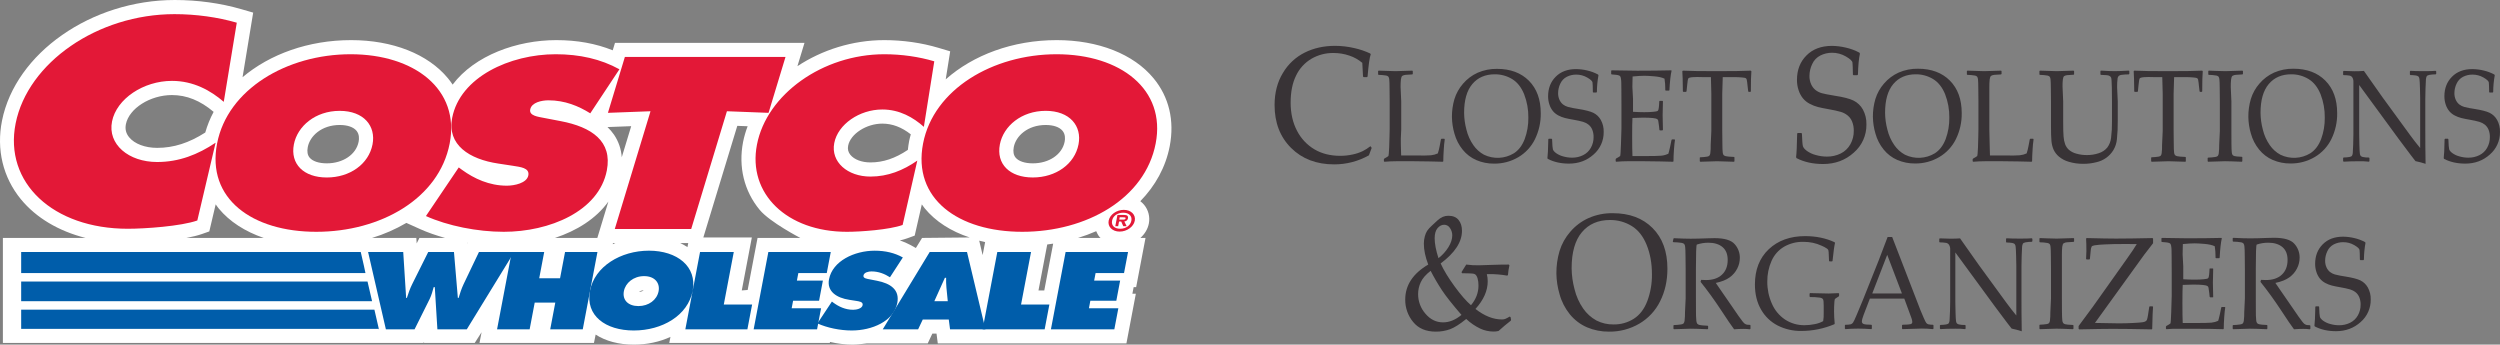
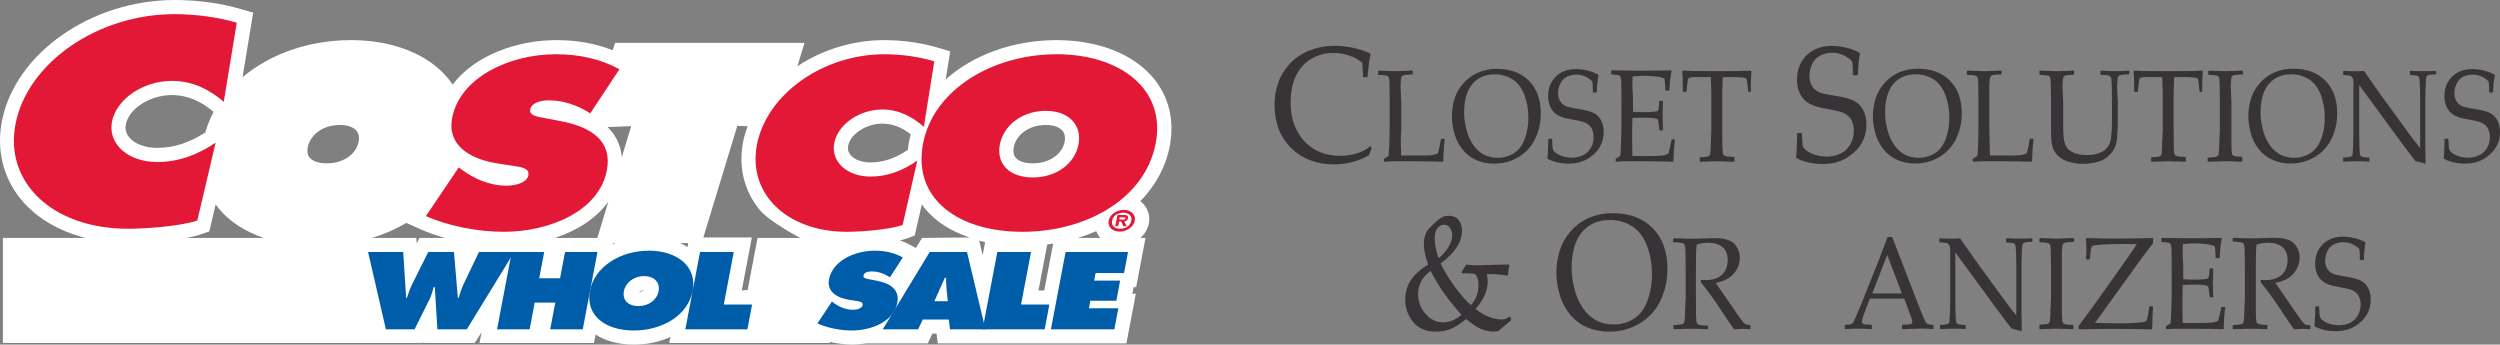
<svg xmlns="http://www.w3.org/2000/svg" viewBox="0 0 1000 137.852">
  <rect x="0" y="0" width="1000" height="137.852" fill="#808080" stroke="none" />
  <defs>
    <style>.f{fill:#005daa;}.g{fill:#fff;}.h{fill:#e31837;}.i{fill:#383336;}</style>
  </defs>
  <g id="a" />
  <g id="b">
    <g id="c">
      <g>
        <g id="d">
          <g id="e">
            <g>
              <path class="i" d="M548.675,59.153l-1.111,2.976c-4.245,2.39-9.038,3.638-13.91,3.622-7.06,0-12.795-2.188-17.204-6.565-4.416-4.388-6.623-10.118-6.619-17.191,0-4.869,1.102-9.126,3.304-12.77,2.051-3.511,5.078-6.351,8.714-8.174,3.605-1.805,7.657-2.71,12.156-2.714,2.6,.003,5.19,.305,7.721,.898,2.192,.485,4.324,1.208,6.359,2.155l.208,.318c-.45,1.193-.871,4.155-1.262,8.887l-.21,.251h-1.372l-.241-.251-.29-5.46c-1.525-1.288-3.282-2.272-5.177-2.9-2.038-.693-4.177-1.044-6.33-1.039-3.118-.049-6.191,.757-8.884,2.33-2.661,1.585-4.788,3.928-6.11,6.73-1.442,2.933-2.162,6.529-2.163,10.789,0,4.267,.848,8.016,2.544,11.248,1.575,3.089,3.992,5.669,6.972,7.441,2.944,1.729,6.387,2.594,10.315,2.594,1.687,.004,3.37-.18,5.017-.547,1.385-.286,2.729-.738,4.005-1.346,1.085-.547,2.112-1.204,3.064-1.959l.501,.678h0Z" />
              <path class="i" d="M551.243,28.442l.181-.186c3.899,.143,6.14,.209,6.743,.209,.533,0,2.783-.065,6.753-.209l.19,.186v1.145l-.2,.183c-1.131,.034-2.018,.092-2.63,.161-.475,.031-.938,.168-1.353,.403-.274,.208-.465,.67-.56,1.396-.102,1.012-.147,2.03-.137,3.047l.257,5.763v11.336c-.191,2.835-.181,4.815-.15,5.953l.12,4.349h4.787c3.825,.086,6.199,.031,7.151-.067,.946-.099,1.869-.35,2.734-.744,.311-.964,.558-1.947,.739-2.944,.32-1.543,.491-2.43,.501-2.67l.21-.252h1.152l.17,.252c-.197,1.317-.328,2.643-.391,3.973-.13,1.969-.2,3.556-.2,4.77l-.191,.208c-2.974-.11-6.87-.153-11.707-.214h-6.86c-1.562,.006-3.154,.072-4.786,.215l-.214-.208v-.843l.214-.263c.563-.283,1.1-.616,1.603-.996,.09-.12,.19-1.225,.29-3.315,.101-2.079,.205-7.539,.205-7.539v-11.048l-.05-4.952c-.01-1.929-.05-3.176-.119-3.74-.017-.393-.13-.776-.328-1.116-.234-.231-.53-.39-.853-.456-1.022-.178-2.057-.272-3.095-.281l-.179-.172v-1.334h0Z" />
              <path class="i" d="M585.644,45.128c.025,2.277,.338,4.542,.931,6.741,.528,2.215,1.465,4.312,2.764,6.182,1.094,1.594,2.549,2.907,4.246,3.832,3.825,1.861,8.335,1.647,11.967-.569,1.893-1.215,3.324-3.097,4.316-5.647,1.016-2.755,1.515-5.675,1.472-8.611,.047-3.198-.525-6.375-1.683-9.356-1.132-2.79-2.737-4.818-4.816-6.083-2.086-1.262-4.482-1.917-6.92-1.893-3.805,0-6.802,1.298-8.991,3.895-2.194,2.604-3.288,6.442-3.285,11.511m-4.877,1.697c-.021-2.429,.317-4.848,1.001-7.178,.703-2.276,1.877-4.379,3.445-6.172,1.603-1.875,3.599-3.373,5.848-4.388,2.444-1.06,5.087-1.586,7.751-1.542,5.338,0,9.587,1.583,12.748,4.749,3.154,3.173,4.733,7.506,4.737,12.999,.06,3.603-.736,7.17-2.322,10.406-1.471,2.993-3.786,5.488-6.66,7.179-2.944,1.732-6.308,2.621-9.724,2.571-2.418,.025-4.815-.452-7.04-1.4-2.138-.924-4.018-2.355-5.477-4.169-1.533-1.884-2.655-4.069-3.294-6.413-.639-2.158-.98-4.393-1.013-6.644v.002h.001Z" />
              <path class="i" d="M619.316,55.709l.189-.207h1.147l.189,.207c.071,2.178,.18,3.509,.309,3.999,.129,.48,.559,.992,1.267,1.526,.853,.607,1.809,1.054,2.822,1.318,1.16,.337,2.362,.509,3.571,.512,1.541,.023,3.065-.321,4.447-1.003,1.295-.641,2.366-1.659,3.072-2.92,.746-1.318,1.128-2.812,1.106-4.326,.02-1.006-.16-2.006-.529-2.942-.315-.782-.823-1.472-1.476-2.005-.644-.508-1.378-.889-2.165-1.123-1.191-.334-2.4-.603-3.62-.806-1.556-.272-2.773-.512-3.66-.74-.912-.231-1.793-.571-2.623-1.014-.839-.435-1.584-1.031-2.194-1.755-.617-.778-1.09-1.66-1.397-2.604-.356-1.068-.534-2.187-.528-3.313,0-3.182,1.014-5.79,3.042-7.824,2.025-2.038,4.744-3.055,8.159-3.051,1.491,.018,2.976,.201,4.427,.545,1.519,.343,2.985,.89,4.358,1.625l.16,.305c-.403,2.208-.613,4.447-.627,6.691l-.21,.207h-1.217l-.189-.173c-.03-2.049-.069-3.334-.138-3.857-.06-.534-.768-1.187-2.124-1.971-1.341-.778-2.868-1.181-4.418-1.166-1.29-.01-2.565,.285-3.72,.86-1.158,.587-2.08,1.552-2.613,2.736-.577,1.185-.881,2.485-.888,3.803-.018,.918,.166,1.83,.539,2.67,.312,.714,.787,1.344,1.386,1.842,.591,.459,1.265,.799,1.984,1.003,1.369,.353,2.758,.625,4.158,.817,2.753,.436,4.758,.952,6.016,1.547,1.276,.627,2.327,1.632,3.012,2.877,.794,1.455,1.186,3.094,1.137,4.751,.066,3.476-1.423,6.8-4.059,9.066-2.703,2.42-5.977,3.63-9.823,3.63-3.231,0-6.053-.632-8.487-1.895l-.138-.327c.16-1.078,.27-3.574,.35-7.508" />
              <path class="i" d="M644.467,28.317l.189-.186c5.333,.109,8.745,.153,10.239,.153,5.094,0,9.635-.051,13.622-.153l.11,.186c-.389,1.641-.674,4.213-.855,7.714l-.149,.208h-1.319l-.208-.208c.01-.153,.019-.285,.019-.405,.007-1.392-.097-2.782-.31-4.158-.982-.481-2.343-.787-4.096-.941-1.742-.142-3.055-.218-3.925-.218-1.242,0-2.814,.098-4.747,.285l-.09,4.102,.257,4.819v5.207c1.522,.098,3.075,.153,4.497,.153,1.442,0,2.643-.054,3.614-.153s1.543-.208,1.703-.317c.2-.163,.335-.392,.382-.646,.116-.552,.189-1.112,.22-1.674l.09-1.597,.19-.14h1.082l.191,.14c-.03,1.871-.069,3.743-.121,5.624l.121,5.766-.191,.284h-1.03l-.192-.21-.162-1.557c-.066-.723-.171-1.442-.313-2.154-.067-.251-.221-.471-.435-.619-.233-.165-.818-.309-1.759-.409-.95-.099-2.254-.155-3.912-.155-.92,0-2.316,.045-4.196,.133-.081,1.447-.121,3.863-.121,7.246,0,3.623,.04,6.289,.121,7.998h4.199c3.917,0,6.359-.057,7.348-.158,.97-.1,1.917-.359,2.803-.766,.143-.405,.382-1.34,.711-2.815,.329-1.465,.515-2.387,.567-2.748l.238-.191h.966l.18,.202c-.139,.733-.27,2.013-.41,3.841-.13,1.827-.19,3.392-.19,4.694l-.171,.208c-2.986-.11-6.9-.153-11.736-.214h-6.378c-1.493,.005-3.035,.071-4.647,.214l-.195-.208v-.842l.195-.263c.551-.279,1.08-.601,1.582-.962,.13-.121,.24-1.62,.331-4.486,.08-2.867,.204-6.554,.204-6.554v-9.535l-.03-5.821c0-1.258-.01-2.298-.04-3.085-.011-.572-.068-1.143-.169-1.707-.047-.255-.138-.499-.268-.722-.128-.157-.297-.275-.488-.34-.373-.129-.761-.214-1.154-.252l-1.771-.153-.189-.174-.002-1.281h0Z" />
              <path class="i" d="M700.345,28.262l.211,.23c-.141,1.542-.211,4.227-.211,8.054l-.191,.208h-.678l-.199-.227-.272-2.336c-.06-.769-.162-1.534-.303-2.293-.045-.234-.17-.446-.356-.606-.157-.13-.69-.238-1.592-.314-1.002-.091-2.009-.135-3.015-.13h-4.64c-.136,3.819-.198,6.026-.198,6.621v14.777l.053,4.942c.009,1.915,.052,3.147,.125,3.71,.015,.396,.133,.783,.345,1.125,.253,.223,.564,.38,.901,.455,.439,.13,1.54,.217,3.289,.292l.167,.151v1.574l-.161,.21c-4.041-.144-6.303-.21-6.768-.21-.505,0-2.754,.07-6.747,.21l-.192-.21v-1.442l.179-.144c.917-.021,1.832-.104,2.738-.247,.329-.039,.642-.166,.903-.37,.216-.284,.35-.622,.386-.977,.141-1.101,.194-2.211,.16-3.321l.257-5.578v-14.948c.019-.274-.05-2.506-.171-6.623h-3.495c-1.442-.075-2.684-.04-3.735,.024-1.051,.076-1.652,.251-1.822,.525-.16,.284-.311,1.203-.451,2.758l-.24,2.363-.21,.237h-1.081l-.181-.208c-.04-4.114-.11-6.806-.22-8.054l.22-.23c2.713,.142,7.243,.212,13.589,.208,6.458,0,10.994-.069,13.608-.208" />
              <path class="i" d="M718.858,53.441l.24-.25h1.426l.24,.25c.1,2.725,.23,4.392,.389,5.002,.169,.6,.698,1.243,1.586,1.908,1.067,.759,2.263,1.316,3.53,1.645,1.448,.423,2.949,.639,4.458,.643,1.927,.031,3.835-.394,5.566-1.243,1.62-.805,2.958-2.081,3.84-3.661,.928-1.648,1.403-3.514,1.376-5.405,.029-1.256-.195-2.504-.657-3.672-.387-.982-1.023-1.846-1.845-2.507-.801-.64-1.719-1.117-2.703-1.405-1.49-.416-3.002-.751-4.529-1.003-1.945-.349-3.47-.655-4.567-.927-1.143-.3-2.248-.731-3.291-1.286-1.047-.537-1.975-1.279-2.731-2.18-.774-.972-1.365-2.076-1.745-3.258-.446-1.335-.668-2.734-.657-4.141,0-3.978,1.267-7.236,3.8-9.775,2.523-2.55,5.921-3.825,10.193-3.825,1.865,.02,3.721,.251,5.535,.686,1.902,.424,3.738,1.106,5.455,2.027l.199,.393c-.429,1.95-.691,4.736-.788,8.358l-.259,.262h-1.526l-.229-.228c-.04-2.551-.1-4.163-.179-4.817-.08-.665-.958-1.482-2.653-2.463-1.677-.976-3.586-1.484-5.526-1.472-1.613-.006-3.205,.368-4.647,1.09-1.447,.73-2.601,1.934-3.271,3.41-.72,1.485-1.098,3.112-1.106,4.762-.023,1.147,.205,2.285,.668,3.334,.391,.892,.985,1.679,1.736,2.3,.74,.574,1.583,1.003,2.483,1.264,.948,.272,2.673,.61,5.186,1.024,3.45,.523,5.96,1.166,7.53,1.929,1.594,.781,2.909,2.033,3.769,3.586,.986,1.821,1.475,3.869,1.417,5.939,.083,4.346-1.778,8.501-5.076,11.333-3.371,3.03-7.464,4.541-12.278,4.534-4.039,0-7.576-.784-10.611-2.353l-.169-.415c.189-1.352,.339-4.48,.429-9.394" />
              <path class="i" d="M754.031,45.128c.025,2.277,.338,4.542,.931,6.741,.528,2.215,1.465,4.312,2.764,6.182,1.094,1.593,2.549,2.905,4.246,3.83,3.825,1.861,8.335,1.647,11.967-.569,1.893-1.215,3.324-3.097,4.316-5.647,1.016-2.755,1.515-5.675,1.472-8.611,.046-3.198-.525-6.375-1.683-9.356-1.132-2.79-2.737-4.818-4.816-6.083-2.086-1.262-4.482-1.917-6.92-1.893-3.805,0-6.802,1.298-8.991,3.895-2.194,2.604-3.289,6.442-3.285,11.511m-4.876,1.642c-.021-2.429,.316-4.848,1.001-7.178,.703-2.276,1.877-4.379,3.446-6.172,1.603-1.875,3.599-3.373,5.848-4.388,2.444-1.06,5.087-1.586,7.751-1.542,5.338,0,9.587,1.583,12.748,4.749,3.154,3.173,4.733,7.506,4.737,12.999,.06,3.603-.736,7.17-2.322,10.406-1.471,2.993-3.786,5.488-6.66,7.179-2.944,1.732-6.308,2.621-9.724,2.571-2.418,.025-4.815-.452-7.04-1.4-2.138-.924-4.018-2.355-5.477-4.169-1.533-1.884-2.655-4.069-3.294-6.413-.639-2.157-.98-4.392-1.013-6.642h0Z" />
              <path class="i" d="M786.749,28.442l.181-.186c3.899,.143,6.141,.209,6.743,.209,.533,0,2.784-.065,6.754-.209l.19,.186v1.145l-.2,.183c-1.131,.034-2.019,.092-2.631,.161-.476,.031-.938,.169-1.353,.403-.274,.208-.464,.67-.559,1.396-.102,1.013-.147,2.03-.137,3.048v17.099c.092,2.835,.101,4.815,.132,5.953l.119,4.349h4.787c3.825,.083,6.199,.028,7.151-.071,.945-.099,1.869-.35,2.734-.744,.312-.964,.559-1.947,.741-2.943,.32-1.543,.491-2.43,.501-2.67l.208-.249h1.152l.17,.249c-.197,1.317-.327,2.643-.39,3.973-.13,1.969-.201,3.556-.201,4.77l-.191,.208c-2.974-.11-6.869-.153-11.706-.212h-6.86c-1.562,.004-3.154,.069-4.786,.212l-.239-.208v-.841l.239-.263c.563-.283,1.1-.616,1.603-.996,.09-.12,.19-1.225,.29-3.315,.1-2.079,.179-7.539,.179-7.539v-11.048l-.05-4.952c-.01-1.929-.05-3.176-.119-3.74-.017-.393-.129-.776-.327-1.116-.234-.231-.53-.39-.853-.456-1.022-.178-2.057-.272-3.095-.281l-.179-.172v-1.334h0Z" />
              <path class="i" d="M815.771,28.442l.19-.186c3.897,.143,6.136,.209,6.729,.209,.542,0,2.791-.065,6.758-.209l.191,.186v1.282l-.19,.173c-1.081,.033-1.911,.087-2.502,.153-.447,.029-.881,.159-1.27,.382-.27,.197-.44,.634-.531,1.323-.101,.959-.144,1.922-.13,2.886l.257,5.9v8.252c0,2.651,.049,4.591,.158,5.82,.065,1.07,.28,2.127,.641,3.136,.327,.842,.847,1.595,1.518,2.198,.848,.707,1.841,1.218,2.91,1.497,1.397,.406,2.846,.602,4.301,.581,1.616,.016,3.223-.243,4.753-.765,1.313-.409,2.481-1.187,3.364-2.242,.833-1.127,1.353-2.455,1.509-3.848,.276-2.198,.398-4.413,.365-6.628v-8.062c0-1.319-.02-3.137-.059-5.44s-.137-3.634-.277-3.981c-.161-.357-.456-.637-.822-.779-.386-.184-1.484-.292-3.277-.324l-.188-.195v-1.277l.191-.231c2.324,.143,4.184,.209,5.582,.209,1.197,0,3.048-.066,5.562-.209l.221,.209v1.086l-.233,.209c-1.019-.007-2.036,.063-3.044,.208-.368,.045-.713,.203-.986,.452-.226,.259-.373,.576-.425,.916-.146,1.192-.209,2.392-.191,3.593l.257,5.616v7.707c.032,2.483-.079,4.966-.334,7.436-.14,1.582-.646,3.111-1.476,4.465-1.526,2.426-3.965,4.136-6.766,4.741-1.675,.432-3.398,.647-5.127,.641-1.985,.028-3.962-.244-5.865-.806-1.475-.411-2.845-1.134-4.016-2.121-.892-.767-1.609-1.717-2.103-2.785-.463-1.097-.746-2.261-.84-3.448-.122-1.315-.182-3.337-.182-6.044v-9.845l-.05-4.943c-.019-1.925-.06-3.17-.129-3.733-.017-.392-.129-.774-.327-1.114-.229-.232-.522-.39-.841-.455-1.02-.178-2.053-.272-3.089-.281l-.187-.172v-1.344Z" />
              <path class="i" d="M880.89,28.262l.21,.23c-.14,1.542-.21,4.227-.21,8.054l-.19,.208h-.677l-.199-.227-.272-2.336c-.06-.769-.162-1.534-.303-2.293-.045-.234-.17-.447-.356-.606-.157-.13-.69-.238-1.592-.314-1.002-.091-2.009-.135-3.015-.13h-4.639c-.136,3.819-.198,6.026-.198,6.621v14.777l.052,4.942c.01,1.915,.053,3.147,.125,3.71,.015,.396,.133,.783,.345,1.125,.253,.223,.564,.38,.901,.455,.44,.13,1.539,.217,3.289,.292l.167,.151v1.574l-.161,.21c-4.041-.144-6.303-.21-6.768-.21-.505,0-2.754,.07-6.747,.21l-.192-.21v-1.442l.179-.144c.917-.021,1.831-.104,2.737-.247,.329-.039,.642-.166,.903-.37,.216-.284,.35-.622,.386-.977,.141-1.101,.194-2.211,.16-3.321l.257-5.578v-14.948c.017-.274-.052-2.506-.174-6.623h-3.494c-1.442-.075-2.684-.04-3.735,.024-1.051,.076-1.652,.251-1.822,.525-.161,.284-.311,1.203-.451,2.758l-.24,2.363-.21,.237h-1.081l-.181-.208c-.04-4.114-.11-6.806-.221-8.054l.221-.23c2.713,.142,7.243,.212,13.589,.208,6.459,0,10.995-.069,13.608-.208" />
              <path class="i" d="M883.497,28.256l2.945,.109c1.93,.067,3.195,.1,3.797,.099,.533,0,2.784-.065,6.753-.209l.191,.186v1.146l-.201,.183c-1.141,.034-2.017,.092-2.63,.161-.475,.029-.938,.167-1.352,.403-.285,.208-.464,.67-.56,1.396-.102,1.012-.148,2.029-.138,3.046l.257,5.764v12.219l.019,4.678c.019,1.813,.056,2.979,.13,3.502,.02,.372,.13,.734,.318,1.055,.218,.228,.498,.385,.806,.45,.394,.123,1.368,.205,2.915,.276l.178,.143v1.626l-.191,.209c-.08,0-1.457-.055-4.141-.154-1.115-.033-1.989-.055-2.613-.055-.493,0-2.733,.066-6.743,.209l-.18-.209v-1.289l.179-.152c.971-.023,1.939-.111,2.899-.261,.351-.041,.686-.177,.967-.392,.225-.302,.363-.659,.399-1.034,.138-1.166,.198-2.341,.18-3.515l.257-5.43v-11.922l-.049-4.954c-.011-1.93-.06-3.177-.129-3.741-.02-.391-.129-.773-.318-1.116-.234-.232-.53-.39-.853-.456-1.023-.178-2.058-.272-3.096-.281l-.178-.172v-1.329l.182-.19h0Z" />
              <path class="i" d="M904.213,45.128c.025,2.277,.338,4.542,.931,6.741,.528,2.215,1.465,4.312,2.764,6.182,1.094,1.594,2.548,2.906,4.245,3.832,3.825,1.861,8.335,1.647,11.967-.569,1.893-1.215,3.324-3.097,4.316-5.647,1.016-2.755,1.515-5.675,1.472-8.611,.047-3.198-.524-6.376-1.682-9.358-1.132-2.79-2.737-4.818-4.817-6.083-2.086-1.262-4.482-1.917-6.92-1.893-3.805,0-6.802,1.298-8.991,3.895-2.193,2.604-3.288,6.442-3.285,11.511m-4.877,1.642c-.021-2.429,.317-4.848,1.001-7.178,.703-2.276,1.877-4.379,3.445-6.172,1.603-1.875,3.6-3.373,5.848-4.388,2.444-1.06,5.087-1.586,7.751-1.542,5.337,0,9.586,1.583,12.747,4.749,3.155,3.173,4.733,7.506,4.737,12.999,.06,3.603-.736,7.17-2.322,10.406-1.471,2.993-3.786,5.488-6.66,7.179-2.944,1.732-6.308,2.621-9.723,2.571-2.418,.025-4.815-.452-7.04-1.4-2.138-.924-4.018-2.355-5.477-4.169-1.533-1.884-2.656-4.069-3.295-6.413-.638-2.158-.979-4.392-1.012-6.642h0Z" />
              <path class="i" d="M937.457,64.672l-.208-.23v-1.256l.205-.194c.753-.002,1.505-.063,2.248-.183,.562-.098,.927-.269,1.084-.507,.202-.344,.314-.733,.325-1.131,.059-.517,.108-1.702,.168-3.533,.049-1.83,.079-3.144,.079-3.942v-20.892c.044-.632-.101-1.263-.415-1.813-.254-.39-.654-.661-1.111-.752-.795-.131-1.599-.193-2.404-.186l-.179-.185v-1.275l.19-.229c2.148,.087,3.568,.131,4.237,.131,1.579,0,2.868-.044,3.888-.131l7.475,10.603,10.982,15.047c1.33,1.825,2.679,3.557,4.048,5.196v-19.904c0-.603-.03-1.895-.079-3.866-.049-1.981-.118-3.23-.197-3.769-.018-.389-.16-.762-.404-1.066-.316-.237-.691-.382-1.084-.42-.715-.101-1.436-.155-2.158-.162l-.187-.205v-1.257l.191-.231c1.266,.088,3.084,.132,5.434,.132,2.151,0,3.719-.044,4.693-.132l.211,.231v.96l-.199,.218c-.839-.004-1.676,.065-2.502,.206-.586,.115-.963,.298-1.11,.573-.172,.371-.275,.77-.304,1.178-.052,.515-.115,1.751-.167,3.696-.063,1.956-.084,3.352-.084,4.211v11.963l.02,7.028c.03,2.303,.06,4.613,.09,6.929-1.327-.434-2.677-.791-4.045-1.07l-1.667-2.149-4.983-6.647-15.867-21.659v19.673c0,.778,.03,2.163,.079,4.166,.059,1.991,.118,3.203,.197,3.626,.037,.311,.142,.61,.307,.877,.224,.215,.501,.368,.802,.444,.833,.175,1.684,.251,2.536,.227l.187,.195v1.268l-.19,.197c-1.31-.144-2.628-.201-3.946-.174-2.323,0-4.366,.055-6.119,.174" />
              <path class="i" d="M977.832,55.709l.189-.207h1.147l.189,.207c.069,2.178,.18,3.509,.309,3.999,.129,.48,.558,.992,1.266,1.526,.853,.607,1.809,1.054,2.822,1.318,1.16,.337,2.362,.509,3.57,.512,1.541,.023,3.065-.321,4.447-1.003,1.295-.641,2.367-1.659,3.072-2.92,.747-1.318,1.128-2.812,1.106-4.326,.02-1.006-.16-2.006-.529-2.942-.315-.782-.823-1.472-1.476-2.005-.644-.508-1.378-.889-2.164-1.123-1.191-.334-2.4-.603-3.62-.806-1.556-.272-2.773-.512-3.66-.74-.912-.231-1.793-.571-2.623-1.014-.839-.435-1.585-1.031-2.194-1.755-.617-.778-1.09-1.66-1.396-2.604-.356-1.068-.535-2.187-.528-3.313,0-3.182,1.014-5.79,3.042-7.824,2.025-2.038,4.744-3.055,8.159-3.051,1.491,.018,2.976,.201,4.427,.545,1.519,.343,2.985,.89,4.358,1.625l.16,.305c-.403,2.208-.613,4.447-.628,6.691l-.209,.207h-1.217l-.189-.173c-.03-2.049-.069-3.334-.138-3.857-.06-.534-.768-1.187-2.124-1.971-1.341-.778-2.867-1.181-4.418-1.166-1.29-.01-2.565,.285-3.72,.86-1.158,.587-2.08,1.552-2.613,2.736-.577,1.185-.88,2.485-.887,3.803-.018,.918,.166,1.83,.539,2.67,.312,.714,.787,1.344,1.386,1.842,.591,.458,1.264,.799,1.984,1.003,1.369,.353,2.758,.625,4.159,.817,2.753,.436,4.758,.952,6.016,1.547,1.276,.627,2.327,1.632,3.012,2.877,.793,1.455,1.185,3.094,1.136,4.751,.066,3.476-1.422,6.8-4.059,9.066-2.702,2.42-5.976,3.63-9.823,3.63-3.23,0-6.053-.632-8.486-1.895l-.138-.327c.16-1.078,.27-3.574,.35-7.508" />
              <path class="i" d="M584.588,125.96c-3.645-4.212-6.252-7.509-7.821-9.892-1.642-2.495-3.147-5.078-4.508-7.736-1.933,1.488-3.251,3.005-3.956,4.552-.697,1.482-1.059,3.1-1.06,4.738-.018,2.888,1.022,5.683,2.923,7.857,1.944,2.308,4.294,3.465,7.05,3.468,2.524,0,4.981-.996,7.37-2.987m-9.202-22.689c1.571-1.201,2.912-2.677,3.957-4.355,1.041-1.674,1.562-3.261,1.562-4.782,.004-1.036-.311-2.048-.901-2.9-.486-.827-1.374-1.335-2.333-1.334-.992,0-1.883,.459-2.654,1.367s-1.152,2.265-1.152,4.081c0,2.079,.501,4.717,1.522,7.923h-.001Zm28.94,24.997c-1.582,1.215-3.225,2.594-4.927,4.137-.673,.154-1.362,.228-2.052,.218-1.813-.015-3.602-.417-5.247-1.18-2.058-.985-3.95-2.284-5.609-3.851-2.583,2.1-4.753,3.472-6.509,4.114-1.81,.642-3.718,.964-5.638,.952-3.966,0-7.01-1.291-9.113-3.895-2.064-2.511-3.176-5.669-3.142-8.919,0-5.734,3.067-10.406,9.202-14.017-1.172-3.074-1.755-5.861-1.752-8.359-.006-.991,.125-1.978,.39-2.932,.195-.762,.498-1.492,.902-2.167,.499-.709,1.077-1.358,1.722-1.937,.822-.788,1.623-1.521,2.384-2.222,.639-.609,1.377-1.105,2.182-1.466,.71-.297,1.473-.446,2.243-.438,1.805,0,3.155,.558,4.066,1.685,.912,1.116,1.361,2.572,1.361,4.344,0,4.464-2.844,8.812-8.531,13.043,1.232,2.714,3.087,5.77,5.567,9.169,2.485,3.402,4.675,5.915,6.57,7.539,2.003-2.395,2.994-5.011,2.994-7.856,.021-.975-.1-1.949-.36-2.889-.251-.788-.561-1.313-.962-1.587-.39-.262-1.081-.394-2.083-.394l-3.134-.065-.261-.417,1.903-3.053c1.662,.23,3.34,.33,5.017,.296,1.152,0,2.904-.055,5.247-.165,2.393-.088,4.636-.131,6.749-.131l.27,.296c-.299,1.273-.496,2.568-.59,3.873l-.29,.263c-2.403-.425-4.84-.63-7.28-.612-.1,0-.391,.011-.881,.033,.241,.933,.359,1.893,.351,2.856,0,3.753-1.632,7.437-4.897,11.052,3.585,2.801,7.107,4.202,10.565,4.201,.45,.012,.898-.059,1.322-.208,.617-.267,1.213-.582,1.782-.941l.36,.186,.201,.996-.094,.45h0Z" />
              <path class="i" d="M628.65,107.271c.033,2.842,.423,5.669,1.162,8.414,.662,2.767,1.833,5.387,3.455,7.725,1.372,1.992,3.194,3.635,5.317,4.793,2.12,1.077,4.472,1.618,6.85,1.575,2.861,.045,5.673-.746,8.091-2.275,2.374-1.521,4.173-3.877,5.398-7.069,1.276-3.44,1.905-7.087,1.853-10.756,0-4.323-.701-8.218-2.113-11.709-1.412-3.48-3.418-6.011-6.018-7.594-2.606-1.583-5.603-2.405-8.652-2.375-4.746,0-8.492,1.627-11.236,4.881-2.733,3.249-4.102,8.046-4.105,14.389m-6.098,2.112c-.024-3.037,.401-6.061,1.262-8.973,.874-2.841,2.338-5.466,4.295-7.703,2.003-2.347,4.504-4.22,7.321-5.481,3.049-1.341,6.353-2.005,9.683-1.947,6.669,0,11.977,1.984,15.923,5.952,3.955,3.961,5.932,9.374,5.928,16.239,0,4.826-.968,9.162-2.905,13.01-1.832,3.74-4.721,6.859-8.31,8.972-3.687,2.16-7.895,3.269-12.167,3.206-3.023,.032-6.019-.56-8.802-1.739-2.667-1.162-5.016-2.948-6.85-5.207-1.911-2.359-3.31-5.091-4.106-8.021-.8-2.698-1.229-5.492-1.273-8.306h0Z" />
              <path class="i" d="M669.381,95.462l.189-.185c2.857,.142,5.082,.211,6.674,.208,1.768,0,4.145-.055,7.143-.173,1.108-.044,1.907-.054,2.408-.054,3.955,0,6.632,.786,8.031,2.357,1.389,1.518,2.143,3.51,2.108,5.568-.005,1.47-.358,2.917-1.029,4.225-.711,1.413-1.758,2.631-3.048,3.548-1.338,.982-3.186,1.713-5.544,2.216,.44,.655,1.229,1.812,2.368,3.449l3.327,4.814c1.068,1.583,2.227,3.253,3.456,5.022,1.239,1.768,2.038,2.761,2.39,2.991,.282,.195,.596,.339,.928,.426,.407,.063,.818,.088,1.23,.076l.189,.208v1.323l-.212,.231c-.891-.109-1.788-.16-2.685-.154-1.116,0-2.334,.055-3.662,.154-1.086-1.44-2.787-3.946-5.11-7.498-2.705-4.122-5.472-7.943-8.3-11.465l.232-.802c.815,.055,1.459,.077,1.911,.077,2.716,0,4.847-.704,6.387-2.133,1.54-1.429,2.314-3.397,2.314-5.924,0-2.264-.691-3.979-2.073-5.144-1.388-1.154-3.259-1.733-5.614-1.737-1.586-.009-3.163,.244-4.667,.748-.241,.374-.352,3.594-.352,9.661v11.655l.02,5.229c-.02,1.306,.028,2.613,.145,3.915,.024,.416,.146,.82,.356,1.179,.24,.253,.55,.428,.891,.503,.451,.138,1.54,.229,3.268,.309l.199,.16v1.031l-.191,.209c-.08,0-1.457-.055-4.137-.154-1.114-.033-1.989-.055-2.611-.055-.493,0-2.732,.065-6.739,.209l-.19-.209v-1.3l.188-.152c.969-.023,1.935-.111,2.892-.261,.351-.041,.684-.176,.965-.39,.221-.304,.358-.66,.398-1.034,.138-1.164,.198-2.336,.179-3.508l.257-5.436v-11.872l-.055-4.999c-.012-1.947-.067-3.206-.143-3.776-.019-.397-.144-.783-.362-1.126-.254-.236-.58-.396-.935-.46-1.133-.18-2.281-.275-3.432-.284l-.208-.174,.257-1.284v.042Z" />
-               <path class="i" d="M735.642,117.456v.766l-.09,.307-1.152,.744c-.195,.106-.363,.256-.491,.437-.104,.501-.164,1.01-.18,1.521-.069,.919-.11,2.035-.11,3.348,0,1.488,.091,3.108,.261,4.848l-.139,.262c-4.181,1.772-8.675,2.687-13.217,2.692-3.267,.048-6.498-.692-9.418-2.155-2.802-1.432-5.123-3.654-6.673-6.391-1.644-2.824-2.466-6.175-2.466-10.055,0-5.909,1.85-10.61,5.551-14.105,3.708-3.48,8.544-5.224,14.509-5.231,4.379,0,8.313,.813,11.804,2.44l.17,.285c-.28,1.138-.611,3.545-.992,7.2l-.18,.186h-1.027l-.192-.208-.121-2.714c.002-.525-.049-1.049-.151-1.565-.117-.238-.29-.445-.504-.602-.683-.473-1.417-.869-2.189-1.18-1.128-.526-2.314-.922-3.533-1.18-1.254-.257-2.532-.382-3.813-.372-2.684-.054-5.332,.619-7.659,1.948-2.237,1.32-3.996,3.308-5.026,5.679-1.155,2.613-1.733,5.441-1.695,8.294-.027,3.024,.595,6.02,1.827,8.787,1.094,2.568,2.909,4.771,5.227,6.346,2.344,1.546,5.108,2.344,7.921,2.287,1.346-.004,2.689-.147,4.005-.427,1.181-.216,2.319-.618,3.371-1.192,.182-1.092,.252-2.199,.21-3.305v-2.847c0-1.357-.08-2.199-.232-2.528-.161-.339-.554-.569-1.17-.711-1.337-.185-2.686-.269-4.036-.252l-.212-.23v-1.127l.21-.23,1.432,.044c2.455,.088,4.459,.131,6.012,.131,.891,0,2.204-.055,3.928-.153l.231,.207h0Z" />
              <path class="i" d="M748.899,117.396h11.877l-5.888-15.462-5.989,15.462Zm-10.738,14.26l-.208-.209v-1.337l.208-.209c.731,.029,1.462-.034,2.177-.186,.351-.128,.655-.361,.871-.668,.257-.339,.772-1.425,1.544-3.276l2.436-5.851,6.314-15.822c1.187-3.101,2.368-6.202,3.543-9.303h1.819l9.974,25.794,1.326,3.442c.389,.975,.837,2.038,1.345,3.177,.508,1.151,.857,1.83,1.046,2.027,.203,.213,.451,.378,.725,.482,.629,.151,1.277,.214,1.923,.186l.19,.209v1.337l-.19,.209c-1.644-.153-3.128-.23-4.453-.23l-7.752,.23-.19-.209v-1.337l.19-.209c1.743-.033,2.829-.109,3.268-.241,.404-.095,.678-.471,.648-.888-.03-.51-.138-1.013-.319-1.49l-2.879-7.834h-13.769l-2.524,6.575c-.455,1.182-.672,2.049-.672,2.596-.007,.418,.241,.796,.623,.953,.416,.209,1.465,.318,3.157,.329l.208,.209v1.337l-.188,.209c-1.99-.142-3.74-.209-5.246-.209-1.69,0-3.412,.065-5.144,.208h0Z" />
              <path class="i" d="M776.173,131.65l-.21-.23v-1.258l.207-.194c.753-.002,1.504-.063,2.247-.183,.562-.097,.926-.269,1.084-.506,.202-.343,.314-.732,.325-1.131,.059-.517,.109-1.701,.168-3.531,.05-1.83,.079-3.144,.079-3.94v-20.802c.047-.671-.107-1.342-.441-1.926-.269-.415-.695-.703-1.181-.799-.844-.139-1.699-.205-2.555-.198l-.19-.196v-1.183l.19-.23c2.148,.088,3.568,.132,4.237,.132,1.579,0,2.868-.044,3.888-.132l7.475,10.603,10.981,15.047c1.33,1.823,2.679,3.555,4.048,5.196v-19.905c0-.603-.03-1.895-.079-3.866-.049-1.981-.118-3.23-.196-3.769-.019-.389-.16-.762-.405-1.066-.316-.237-.691-.382-1.084-.42-.715-.101-1.436-.155-2.157-.162l-.188-.205v-1.257l.191-.231c1.266,.088,3.084,.132,5.434,.132,2.151,0,3.719-.044,4.693-.132l.212,.231v.96l-.199,.218c-.839-.004-1.676,.065-2.502,.206-.586,.115-.963,.298-1.11,.573-.172,.371-.275,.77-.304,1.178-.053,.515-.115,1.75-.167,3.696-.063,1.956-.084,3.352-.084,4.211v11.964l.02,7.028c.03,2.303,.06,4.612,.09,6.929-1.327-.434-2.677-.791-4.045-1.069l-1.667-2.149-4.983-6.647-15.868-21.66v19.672c0,.779,.03,2.163,.08,4.166,.059,1.991,.118,3.203,.197,3.625,.037,.311,.141,.61,.307,.876,.224,.215,.5,.369,.802,.443,.833,.175,1.684,.251,2.535,.227l.188,.195v1.268l-.19,.197c-1.31-.143-2.628-.201-3.946-.174-2.323,0-4.366,.054-6.119,.174" />
              <path class="i" d="M815.951,95.234l2.945,.109c1.93,.067,3.196,.1,3.798,.1,.533,0,2.785-.07,6.754-.209l.191,.186v1.146l-.201,.183c-1.141,.034-2.017,.092-2.629,.161-.476,.029-.938,.167-1.352,.403-.285,.208-.465,.67-.56,1.396-.102,1.012-.148,2.029-.137,3.046v17.685l.02,4.954c.02,1.919,.06,3.155,.138,3.708,.022,.394,.137,.777,.337,1.117,.23,.241,.528,.407,.854,.477,.417,.13,1.449,.217,3.086,.293l.189,.152v1.331l-.188,.205c-.079,0-1.43-.054-4.064-.151-1.094-.032-1.952-.054-2.564-.054-.483,0-2.682,.064-6.618,.205l-.177-.205v-1.446l.169-.144c.917-.022,1.832-.105,2.738-.247,.332-.039,.647-.166,.913-.369,.213-.285,.343-.624,.376-.978,.13-1.101,.187-2.21,.17-3.319l.257-5.58v-11.922l-.049-4.953c-.011-1.93-.06-3.177-.129-3.741-.02-.391-.129-.773-.318-1.116-.234-.232-.531-.39-.853-.456-1.022-.178-2.058-.272-3.096-.281l-.178-.172v-1.329l.18-.185h0Z" />
              <path class="i" d="M831.437,131.522v-1.114l5.681-7.682,13.462-18.963c2.041-2.851,3.408-4.898,4.122-6.141h-.965l-3.799-.022c-3.328,0-6.009,.055-8.043,.165-1.349,.047-2.695,.165-4.032,.352-.653,.121-1.055,.286-1.196,.495-.221,.485-.348,1.008-.372,1.541l-.332,3.401-.211,.231h-1.106l-.212-.231c.081-1.299,.122-2.345,.122-3.115,0-2.102-.04-3.764-.122-4.985l.212-.231c5.61,.143,9.531,.213,11.763,.209,3.7,0,8.569-.07,14.608-.209l.211,.231v1.834c-1.729,2.194-2.939,3.764-3.63,4.711l-19.624,27.17,9.541,.171c1.901,0,3.821-.054,5.751-.151s3.197-.206,3.811-.303c.454-.039,.89-.192,1.267-.443,.197-.155,.353-.355,.453-.583,.17-.57,.298-1.151,.383-1.739l.523-3.393,.212-.195h1.106l.191,.195c-.111,1.08-.221,4.019-.332,8.815l-.211,.206c-6.636-.14-11.867-.209-15.694-.206-2.685,0-7.125,.068-13.322,.206l-.215-.227h0Z" />
              <path class="i" d="M864.567,95.348l.189-.186c5.332,.109,8.744,.153,10.237,.153,5.094,0,9.634-.051,13.62-.153l.11,.186c-.388,1.641-.674,4.213-.855,7.715l-.149,.208h-1.318l-.208-.208c.01-.153,.02-.285,.02-.405,.007-1.392-.097-2.782-.31-4.158-.982-.482-2.343-.788-4.096-.942-1.742-.142-3.055-.218-3.925-.218-1.242,0-2.814,.098-4.747,.285l-.09,4.103,.257,4.766v5.207c1.53,.098,3.082,.153,4.504,.153,1.441,0,2.643-.055,3.614-.153s1.544-.208,1.701-.317c.2-.163,.335-.392,.382-.646,.116-.552,.189-1.112,.22-1.674l.09-1.597,.19-.087h1.082l.191,.087c-.03,1.871-.069,3.743-.121,5.624l.121,5.766-.191,.08h-1.03l-.192-.21-.162-1.557c-.066-.723-.17-1.442-.313-2.154-.067-.251-.221-.471-.435-.619-.233-.165-.818-.31-1.759-.409-.95-.099-2.254-.155-3.912-.155-.92,0-2.316,.045-4.196,.133-.081,1.447-.122,3.863-.121,7.246,0,3.623,.04,6.289,.121,7.998h4.426c3.766,0,6.115-.054,7.065-.151,.933-.097,1.843-.346,2.696-.737,.137-.39,.367-1.288,.684-2.707,.317-1.408,.495-2.295,.545-2.642l.228-.184h1.191l.18,.149c-.139,.733-.27,2.013-.41,3.841-.13,1.827-.19,3.392-.19,4.694l-.171,.208c-2.986-.11-6.9-.153-11.736-.161h-6.378c-1.493-.047-3.035,.018-4.647,.161l-.2-.208v-.843l.2-.263c.551-.279,1.08-.601,1.582-.962,.13-.121,.24-1.62,.331-4.486,.08-2.867,.198-6.554,.198-6.554v-9.481l-.03-5.821c0-1.259-.011-2.298-.041-3.086-.012-.572-.068-1.143-.169-1.707-.047-.255-.138-.499-.268-.722-.128-.157-.298-.274-.488-.34-.374-.129-.761-.213-1.154-.251l-1.771-.153-.189-.174v-1.283h0Z" />
              <path class="i" d="M893.075,95.318l.191-.187c2.881,.143,5.124,.213,6.729,.21,1.783,0,4.183-.058,7.202-.175,1.117-.044,1.923-.055,2.428-.055,3.988,0,6.688,.792,8.098,2.377,1.4,1.531,2.161,3.54,2.126,5.614-.005,1.482-.361,2.942-1.037,4.26-.717,1.425-1.772,2.653-3.073,3.577-1.35,.99-3.213,1.728-5.591,2.235,.444,.66,1.239,1.827,2.388,3.478l3.354,4.854c1.077,1.596,2.246,3.28,3.485,5.063,1.249,1.783,2.055,2.784,2.41,3.016,.284,.196,.601,.342,.935,.43,.41,.063,.825,.089,1.24,.076l.191,.21v1.178l-.211,.231c-.891-.109-1.788-.16-2.685-.154-1.116,0-2.334,.055-3.662,.154-1.086-1.44-2.787-3.946-5.11-7.498-2.706-4.122-5.473-7.944-8.3-11.465l.231-.802c.815,.055,1.459,.077,1.911,.077,2.716,0,4.847-.704,6.387-2.133,1.54-1.43,2.314-3.397,2.314-5.924,0-2.264-.691-3.979-2.072-5.144-1.387-1.154-3.259-1.733-5.614-1.737-1.586-.009-3.163,.244-4.667,.748-.241,.374-.352,3.594-.352,9.662v11.952l.019,4.954c-.019,1.238,.027,2.476,.138,3.708,.023,.394,.138,.776,.337,1.117,.228,.239,.521,.405,.844,.477,.427,.13,1.459,.217,3.096,.293l.189,.152v1.329l-.191,.209c-.08,0-1.457-.055-4.138-.154-1.114-.033-1.989-.055-2.611-.055-.493,0-2.732,.065-6.738,.209l-.19-.209v-1.3l.188-.152c.969-.023,1.935-.111,2.892-.261,.351-.041,.684-.176,.965-.39,.221-.304,.358-.66,.398-1.034,.138-1.164,.198-2.336,.179-3.508l.257-5.435v-11.637l-.052-5.217c-.011-2.032-.064-3.346-.136-3.94-.018-.414-.137-.817-.345-1.175-.241-.246-.55-.414-.888-.48-1.077-.188-2.167-.287-3.26-.296l-.198-.181v-1.151h0Z" />
              <path class="i" d="M926.125,122.74l.189-.207h1.148l.189,.207c.069,2.178,.18,3.509,.309,3.999,.129,.48,.558,.992,1.267,1.526,.853,.607,1.809,1.054,2.822,1.318,1.16,.337,2.362,.509,3.57,.512,1.541,.023,3.065-.321,4.447-1.003,1.295-.641,2.367-1.659,3.072-2.92,.746-1.318,1.128-2.812,1.106-4.326,.02-1.006-.16-2.006-.529-2.942-.315-.782-.823-1.472-1.476-2.005-.644-.508-1.378-.89-2.164-1.123-1.191-.334-2.4-.603-3.62-.806-1.556-.272-2.773-.512-3.66-.74-.912-.231-1.792-.571-2.623-1.014-.839-.436-1.584-1.032-2.194-1.755-.617-.778-1.09-1.66-1.396-2.604-.356-1.068-.535-2.187-.529-3.313,0-3.182,1.014-5.791,3.042-7.824,2.025-2.038,4.744-3.055,8.159-3.051,1.491,.018,2.976,.201,4.427,.545,1.519,.343,2.985,.89,4.358,1.625l.16,.305c-.403,2.208-.613,4.447-.628,6.691l-.209,.207h-1.217l-.189-.173c-.03-2.049-.069-3.335-.138-3.858-.06-.534-.768-1.187-2.124-1.971-1.341-.778-2.867-1.181-4.418-1.166-1.29-.009-2.565,.285-3.72,.86-1.158,.587-2.08,1.552-2.613,2.736-.577,1.185-.88,2.485-.887,3.803-.018,.918,.166,1.83,.539,2.669,.312,.714,.787,1.344,1.386,1.842,.591,.459,1.264,.799,1.984,1.003,1.369,.352,2.758,.625,4.158,.817,2.753,.436,4.758,.952,6.016,1.547,1.276,.627,2.327,1.632,3.012,2.878,.794,1.455,1.186,3.094,1.137,4.751,.066,3.476-1.423,6.801-4.059,9.066-2.702,2.42-5.976,3.63-9.823,3.63-3.231,0-6.053-.632-8.487-1.895l-.138-.327c.16-1.078,.27-3.574,.35-7.508" />
            </g>
          </g>
        </g>
        <g>
          <path class="g" d="M461.439,31.331c-8.007-9.712-22.142-15.283-38.764-15.283-17.588,0-33.421,5.983-44.386,15.69l1.788-11.209-4.752-1.412c-6.735-2.006-14.203-3.069-21.612-3.069-12.733,0-24.912,3.937-34.747,10.424l2.831-9.328h-75.801l-.903,2.979c-6.763-2.718-14.207-4.075-22.592-4.075-15.672,0-32.64,6.086-41.446,17.798-.577-.858-1.181-1.703-1.855-2.515-8.009-9.711-22.138-15.283-38.763-15.283-17.068,0-32.499,5.627-43.414,14.834l4.248-25.839-4.832-1.397c-8.247-2.385-17.409-3.646-26.504-3.646C36.567,0,6.202,21.208,.803,48.279c-2.302,11.517,.384,22.672,7.552,31.416,6.113,7.45,15.138,12.76,25.857,15.474H1.154v42.013H169.342l.261-.337,.033,.337h20.255l2.746-4.299-.847,4.299h45.792l.674-3.351c4.022,2.606,9.247,4.019,15.266,4.019,5.378,0,10.367-1.113,14.667-3.095l-.491,2.427h64.208l.108-.397c2.977,.672,6.104,1.067,9.094,1.067,1.812,0,5.54-.483,5.54-.483h24.44l1.855-3.939h1.666l.507,3.939h75.452l3.774-19.881h-1.382l.501-2.626h1.003l3.745-19.694h-2.042c1.708-1.542,2.946-3.523,3.378-5.78,.511-2.651-.189-5.391-1.908-7.473-.449-.532-.957-1.012-1.512-1.432,5.996-6.156,10.148-13.606,11.763-21.981,1.968-10.268-.256-19.667-6.449-27.172h0Zm-43.727,84.844h-2.318l3.498-18.383c.797-.103,1.591-.218,2.378-.343l-3.558,18.726Zm-54.037-59.859c-.241,1.228-.406,2.443-.529,3.636-5.094,3.408-9.868,5.019-14.975,5.019-3.456,0-6.448-1.128-8.004-3.017-.887-1.073-1.185-2.273-.91-3.669,.91-4.709,7.297-8.838,13.665-8.838,3.984,0,7.728,1.408,11.399,4.293-.228,.852-.481,1.701-.647,2.576Zm5.157,38.853l-2.486,4.036-2.065-1.158c-1.383-.753-2.832-1.377-4.33-1.864,1.103-.261,2.133-.559,3.03-.885l2.899-1.055,2.849-12.489c.386,.536,.752,1.085,1.18,1.601,4.298,5.21,10.495,9.194,17.972,11.626l-19.05,.188h0Zm25.217,1.668l-.99,5.2-1.376-5.776c.779,.203,1.561,.401,2.366,.576h0Zm24.227-46.842c3.102,0,5.49,.824,6.731,2.32,1.135,1.378,1.098,3.135,.852,4.37-.99,5.094-6.215,8.653-12.735,8.653-3.172,0-5.678-.837-6.876-2.295-.832-1.01-1.083-2.428-.737-4.215,.842-4.388,5.5-8.833,12.765-8.833Zm-143.294,48.857c-.916-.611-1.877-1.152-2.874-1.619h3.185l-.311,1.619Zm-17.519,17.261c-.411,.366-1.08,.611-1.854,.657,.396-.341,1.017-.621,1.854-.657Zm-4.979-65.642l-3.779,12.439c-.215-3.23-1.282-6.345-3.092-9.029-.769-1.105-1.648-2.128-2.624-3.055l9.495-.356Zm-109.028,6.212c-.985,5.097-6.22,8.655-12.735,8.655-3.167,0-5.676-.837-6.876-2.295-.837-1.01-1.083-2.428-.734-4.215,.847-4.393,5.505-8.833,12.77-8.833,3.102,0,5.49,.824,6.731,2.32,1.128,1.378,1.083,3.137,.844,4.368h0Zm43.67,40.447l-.123,.261-.025-.283c.05,.005,.098,.015,.148,.023h0Zm56.224-16.5l-4.413,14.539h-16.95c8.665-2.859,16.434-7.653,21.363-14.539Zm1.837,16.602h.945c-.348,.148-.689,.296-1.027,.456l.083-.456ZM62.862,59.147c-4.836,0-9.026-1.589-11.209-4.245-1.263-1.539-1.686-3.243-1.298-5.207,1.263-6.327,9.7-11.672,18.426-11.672,5.891,0,11.342,2.21,16.672,6.723-1.41,2.626-2.53,5.397-3.343,8.264-6.508,4.16-12.657,6.137-19.248,6.137h0Zm99.686,30.017l5.503,2.478c3.042,1.368,6.423,2.538,9.963,3.526h-10.244l-1.098,2.198-.143-2.198h-17.707c4.795-1.456,9.401-3.471,13.725-6.004h0Zm134.16,27.011l4.029-21.194h-19.401l13.582-44.642,4.14,.158c-.781,2.038-1.392,4.136-1.827,6.275-1.932,9.988,.416,19.634,6.623,27.149,4.087,4.954,16.268,11.248,16.268,11.248h-17.103l-3.958,20.819-2.336,.188h-.018Zm-215.904-22.578l2.917-1.027,2.551-10.84c.411,.571,.792,1.145,1.243,1.689,4.298,5.21,10.492,9.194,17.967,11.75h-30.918c2.338-.438,4.486-.957,6.24-1.571h0Zm350.422,1.571c2.467-.759,4.889-1.658,7.254-2.691,.343,.817,.754,1.606,1.326,2.3,.125,.145,.283,.258,.411,.391h-8.991Z" />
          <path class="f" d="M161.29,100.795l1.165,18.381h.292c.604-1.878,1.272-3.839,2.208-5.677l6.338-12.704h10.294l1.554,18.381h.297c.536-1.801,1.14-3.682,1.963-5.435l6.183-12.946h14.108l-18.984,30.947h-11.75l-1.041-16.88h-.445c-.453,1.609-.85,3.17-1.586,4.694l-6.069,12.186h-11.461l-7.123-30.947h14.059Z" />
          <path class="f" d="M204.708,100.795h12.975l-1.993,10.503h8.336l1.995-10.503h12.961l-5.88,30.947h-13.017l2.029-10.691h-8.231l-2.029,10.691h-13.03l5.883-30.947Z" />
          <path class="f" d="M277.059,116.316c-1.887,9.931-12.231,15.88-23.55,15.88s-19.411-5.951-17.521-15.88c1.849-9.725,12.309-16.045,23.585-16.045s19.33,6.32,17.486,16.045h0Zm-27.51,.163c-.674,3.528,1.724,5.951,5.811,5.951s7.405-2.423,8.079-5.951c.621-3.285-1.514-6.029-5.796-6.029s-7.473,2.746-8.094,6.029Zm30.467-15.684h13.493l-3.994,21.007h11.33l-1.892,9.941h-24.82l5.883-30.947Zm52.75,19.829l.601,.456c2.115,1.556,4.779,2.832,7.883,2.832,1.331,0,3.533-.456,3.799-1.847s-1.484-1.516-2.671-1.724l-2.634-.411c-5.125-.782-9.059-3.368-8.144-8.204,1.401-7.345,10.204-11.449,18.28-11.449,4.235,0,7.969,.867,11.256,2.709l-5.15,7.921c-2.065-1.311-4.48-2.34-7.387-2.34-1.18,0-2.977,.366-3.213,1.636-.221,1.148,1.421,1.313,2.418,1.519l2.947,.574c5.505,1.073,9.162,3.611,8.169,8.863-1.408,7.387-10.179,11.038-18.208,11.038-4.673,0-9.891-1.067-13.74-2.832l5.791-8.741h0Z" />
          <path class="f" d="M379.108,120.489l-.535-5.422c-.144-1.304-.134-2.649-.127-3.956h-.49l-4.225,9.378h5.377Zm-11.863,11.254h-14.153l18.788-30.947h14.923l7.369,30.947h-14.153l-.507-3.939h-10.408l-1.861,3.939h0Z" />
          <path class="f" d="M398.924,100.795h13.493l-3.994,21.007h11.33l-1.892,9.941h-24.818l5.881-30.947Zm27.324,0h24.972l-1.606,8.44h-11.376l-.573,3.001h10.396l-1.53,8.065h-10.391l-.567,3.001h11.768l-1.609,8.44h-25.364l5.88-30.947Z" />
          <g>
-             <path class="h" d="M243.17,45.136l17.036-.639-14.295,47.107h30.567l14.29-47.107,16.653,.639,6.783-22.366h-64.254l-6.78,22.366h0Zm-63.298,12.254c-4.275,22.087-27.695,35.33-53.355,35.33s-43.958-13.239-39.683-35.33c4.185-21.641,27.878-35.694,53.425-35.694s43.8,14.058,39.613,35.694h0Zm-62.321,.366c-1.516,7.851,3.914,13.239,13.171,13.239s16.769-5.385,18.29-13.239c1.411-7.302-3.431-13.416-13.136-13.416-9.708-.005-16.912,6.114-18.325,13.416h0Z" />
            <path class="h" d="M170.371,86.421c8.723,3.919,20.536,6.3,31.136,6.3,18.183,0,38.049-8.124,41.229-24.558,2.258-11.685-6.014-17.346-18.498-19.719l-6.668-1.278c-2.255-.461-5.979-.822-5.485-3.383,.549-2.829,4.613-3.654,7.292-3.654,6.578,0,12.053,2.283,16.729,5.205l11.662-17.619c-7.465-4.107-15.905-6.019-25.5-6.019-18.295,0-38.247,9.129-41.405,25.47-2.085,10.773,6.841,16.524,18.441,18.258l5.961,.91c2.701,.464,6.666,.732,6.064,3.834s-5.591,4.107-8.608,4.107c-7.031,0-13.063-2.829-17.857-6.297l-1.366-1.005-13.128,19.448h0ZM373.711,24.526c-6.114-1.827-13.063-2.829-19.984-2.829-24.653,0-47.058,16.068-50.944,36.152-3.801,19.629,11.996,34.874,35.979,34.874,5.465,0,17-.822,22.287-2.739l5.874-25.743c-5.673,3.924-11.723,6.39-18.751,6.39-9.144,0-15.937-5.844-14.469-13.416,1.448-7.488,10.076-13.419,19.22-13.419,6.916,0,12.432,3.195,16.621,6.944l4.167-26.214h0Zm48.945-2.829c-25.542,0-49.236,14.053-53.425,35.691-4.272,22.089,14.03,35.333,39.691,35.333s49.08-13.239,53.35-35.333c4.18-21.633-14.073-35.691-39.615-35.691Zm-4.38,22.638c9.705,0,14.552,6.112,13.131,13.416-1.516,7.851-9.031,13.239-18.29,13.239s-14.687-5.385-13.168-13.239c1.413-7.297,8.623-13.416,18.328-13.416h0ZM94.711,9.077c-7.63-2.208-16.288-3.421-24.916-3.421C39.046,5.657,11.098,25.077,6.254,49.354c-4.734,23.726,14.963,42.149,44.875,42.149,6.818,0,21.212-.992,27.795-3.305l7.322-31.123c-7.067,4.749-14.619,7.728-23.385,7.728-11.409,0-19.879-7.064-18.05-16.228,1.807-9.046,12.562-16.223,23.966-16.223,8.623,0,15.506,3.864,20.726,8.387l5.207-31.662h0Z" />
            <path class="h" d="M443.46,88.283c.459-2.406,3.137-4.34,6.054-4.34,2.892,0,4.856,1.937,4.4,4.34-.466,2.418-3.157,4.353-6.054,4.353-2.914,0-4.854-1.942-4.4-4.353Zm9.089,0c.366-1.935-1.02-3.205-3.255-3.205-2.27,0-4.107,1.27-4.468,3.205-.366,1.935,.98,3.218,3.253,3.218,2.235,0,4.105-1.28,4.47-3.218Zm-1.879,2.196h-1.359l-.829-1.876h-.858l-.356,1.876h-1.148l.856-4.501h2.622c1.158,0,1.783,.32,1.585,1.379-.151,.771-.756,1.168-1.453,1.223l.942,1.9h0Zm-1.654-2.626c.608,0,1.132,0,1.233-.513,.08-.425-.446-.425-1.055-.425h-1.318l-.173,.938h1.312Z" />
          </g>
-           <path class="f" d="M8.469,131.555H151.46l-.01,.188h.12l-1.806-7.877H8.469v7.69Zm0-11.066H148.833l-1.827-7.877H8.469v7.877Zm0-11.254H146.185l-.616-2.902-1.268-5.539H8.469v8.44Zm298.877-8.44h24.966l-1.606,8.44h-11.371l-.573,3.001h10.396l-1.528,8.065h-10.391l-.57,3.001h11.766l-1.604,8.44h-25.369l5.883-30.947Z" />
        </g>
      </g>
    </g>
  </g>
</svg>